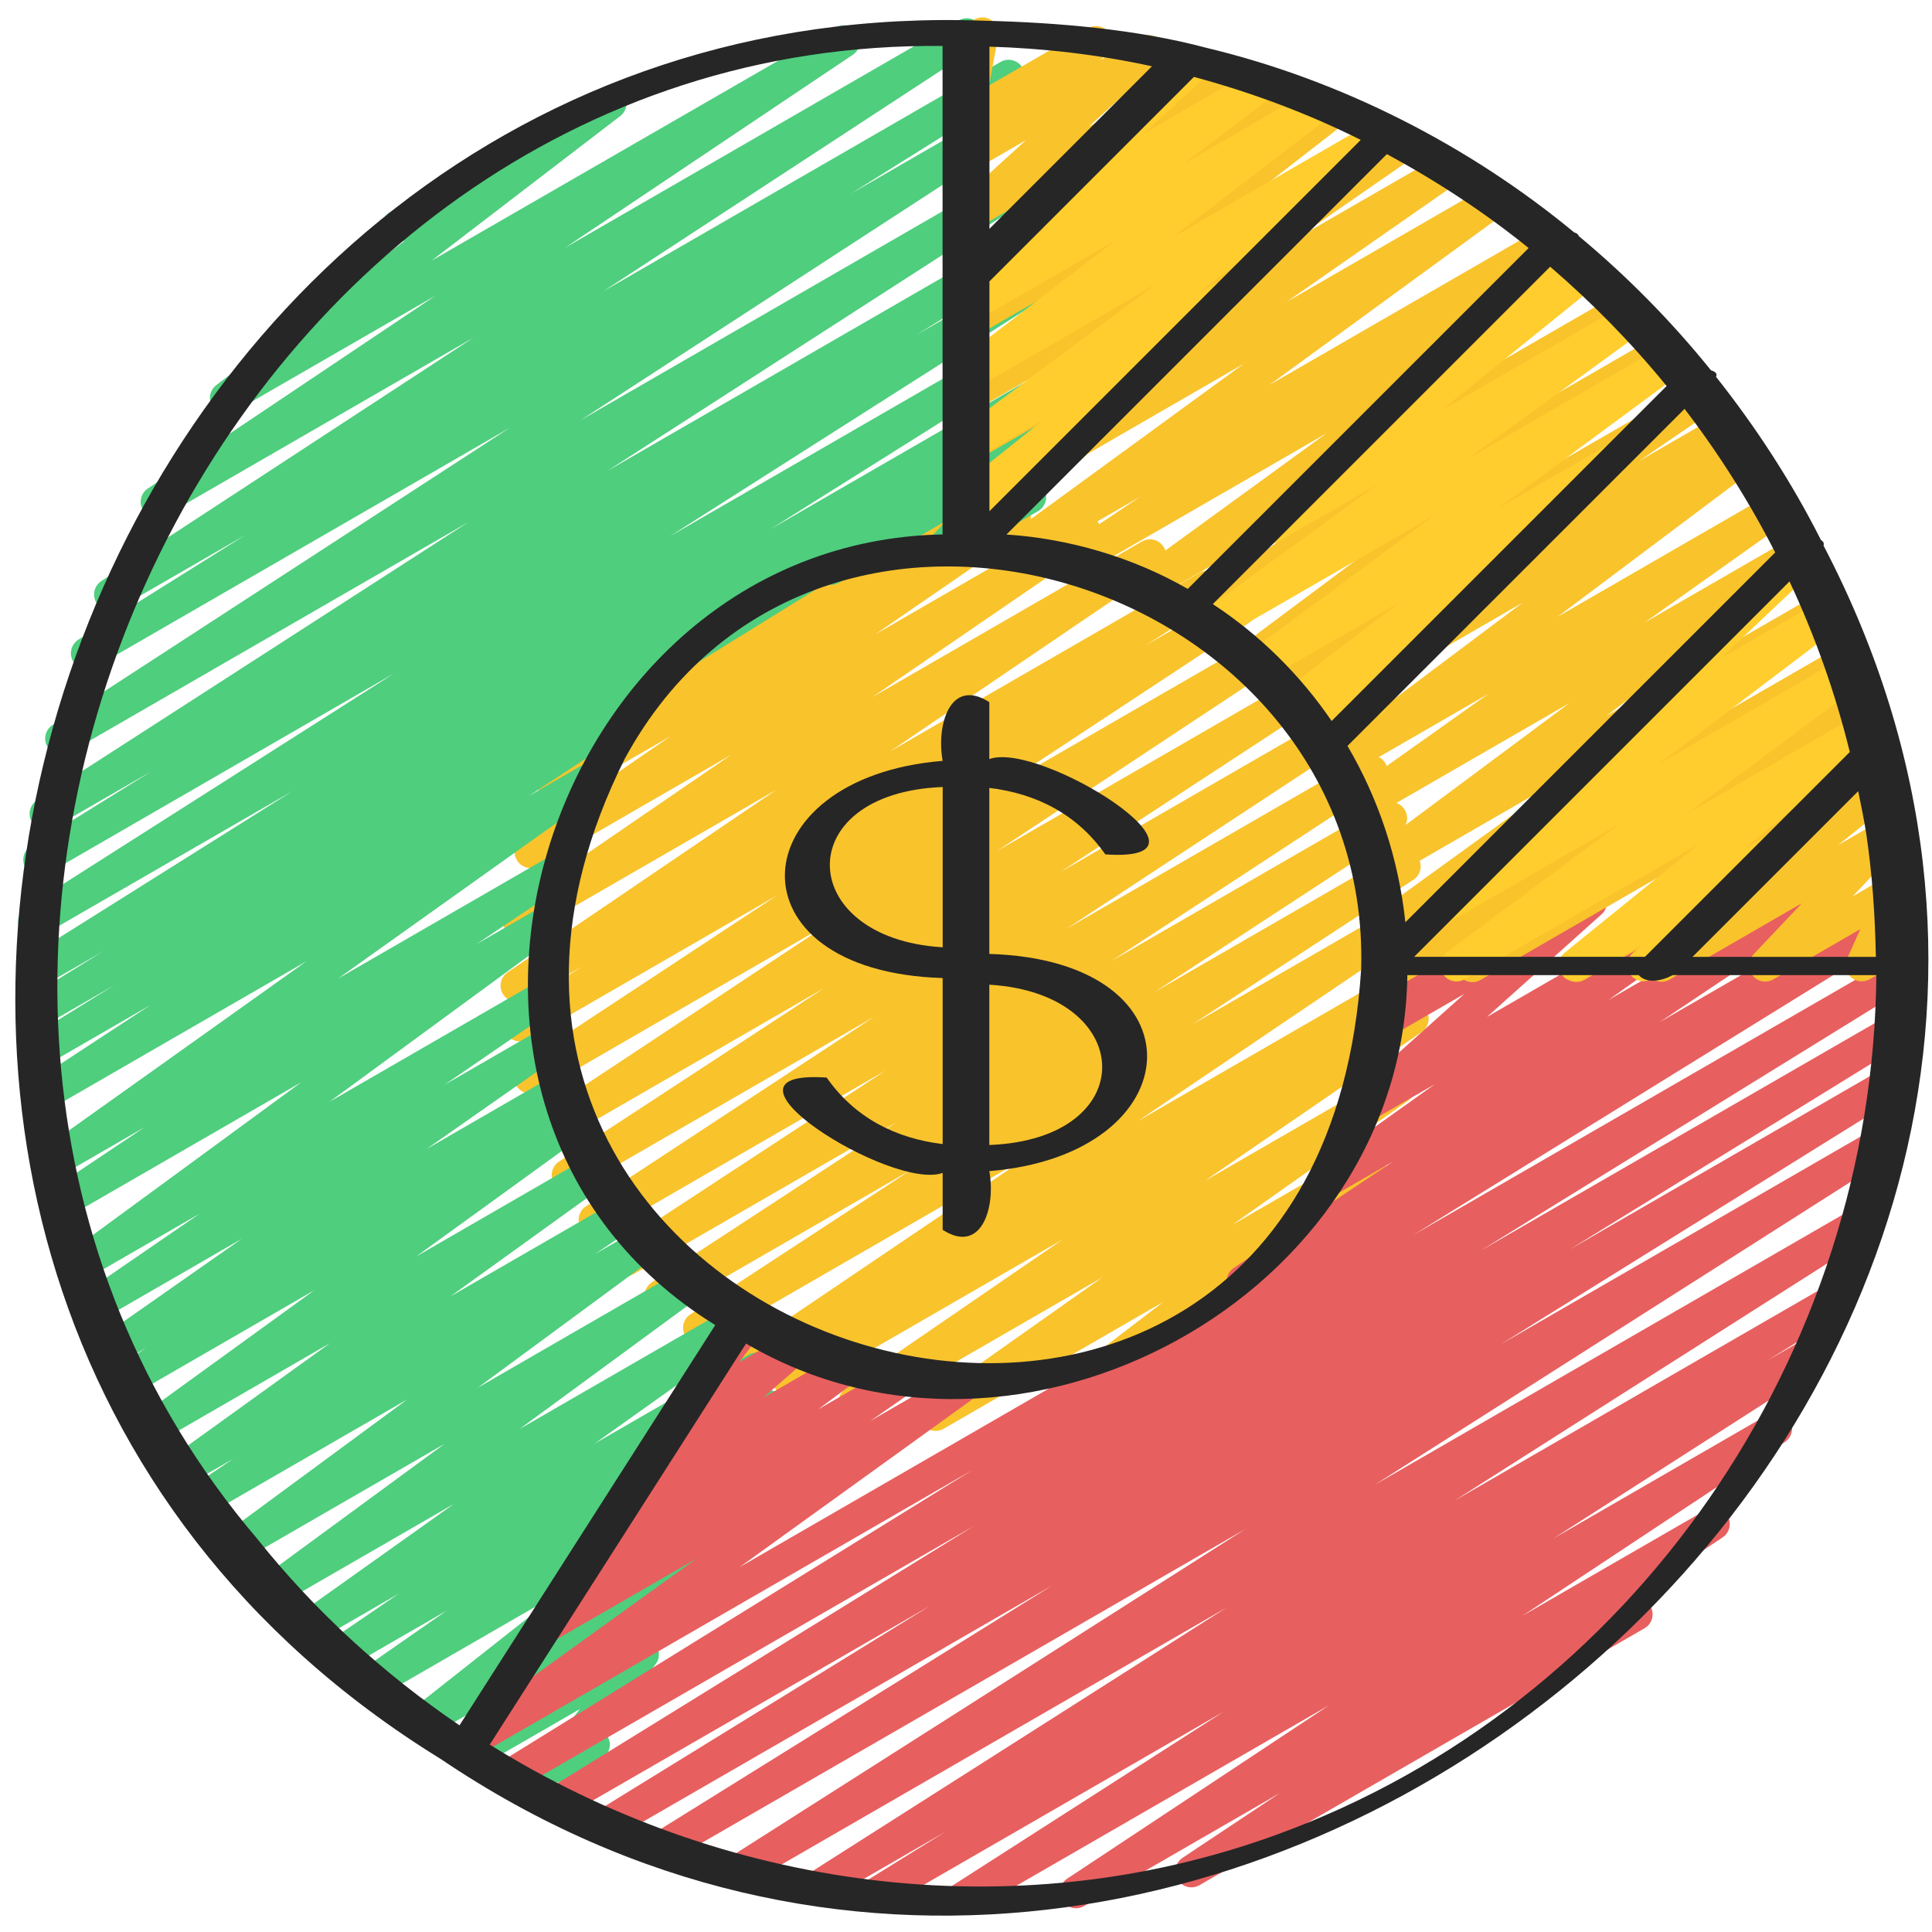
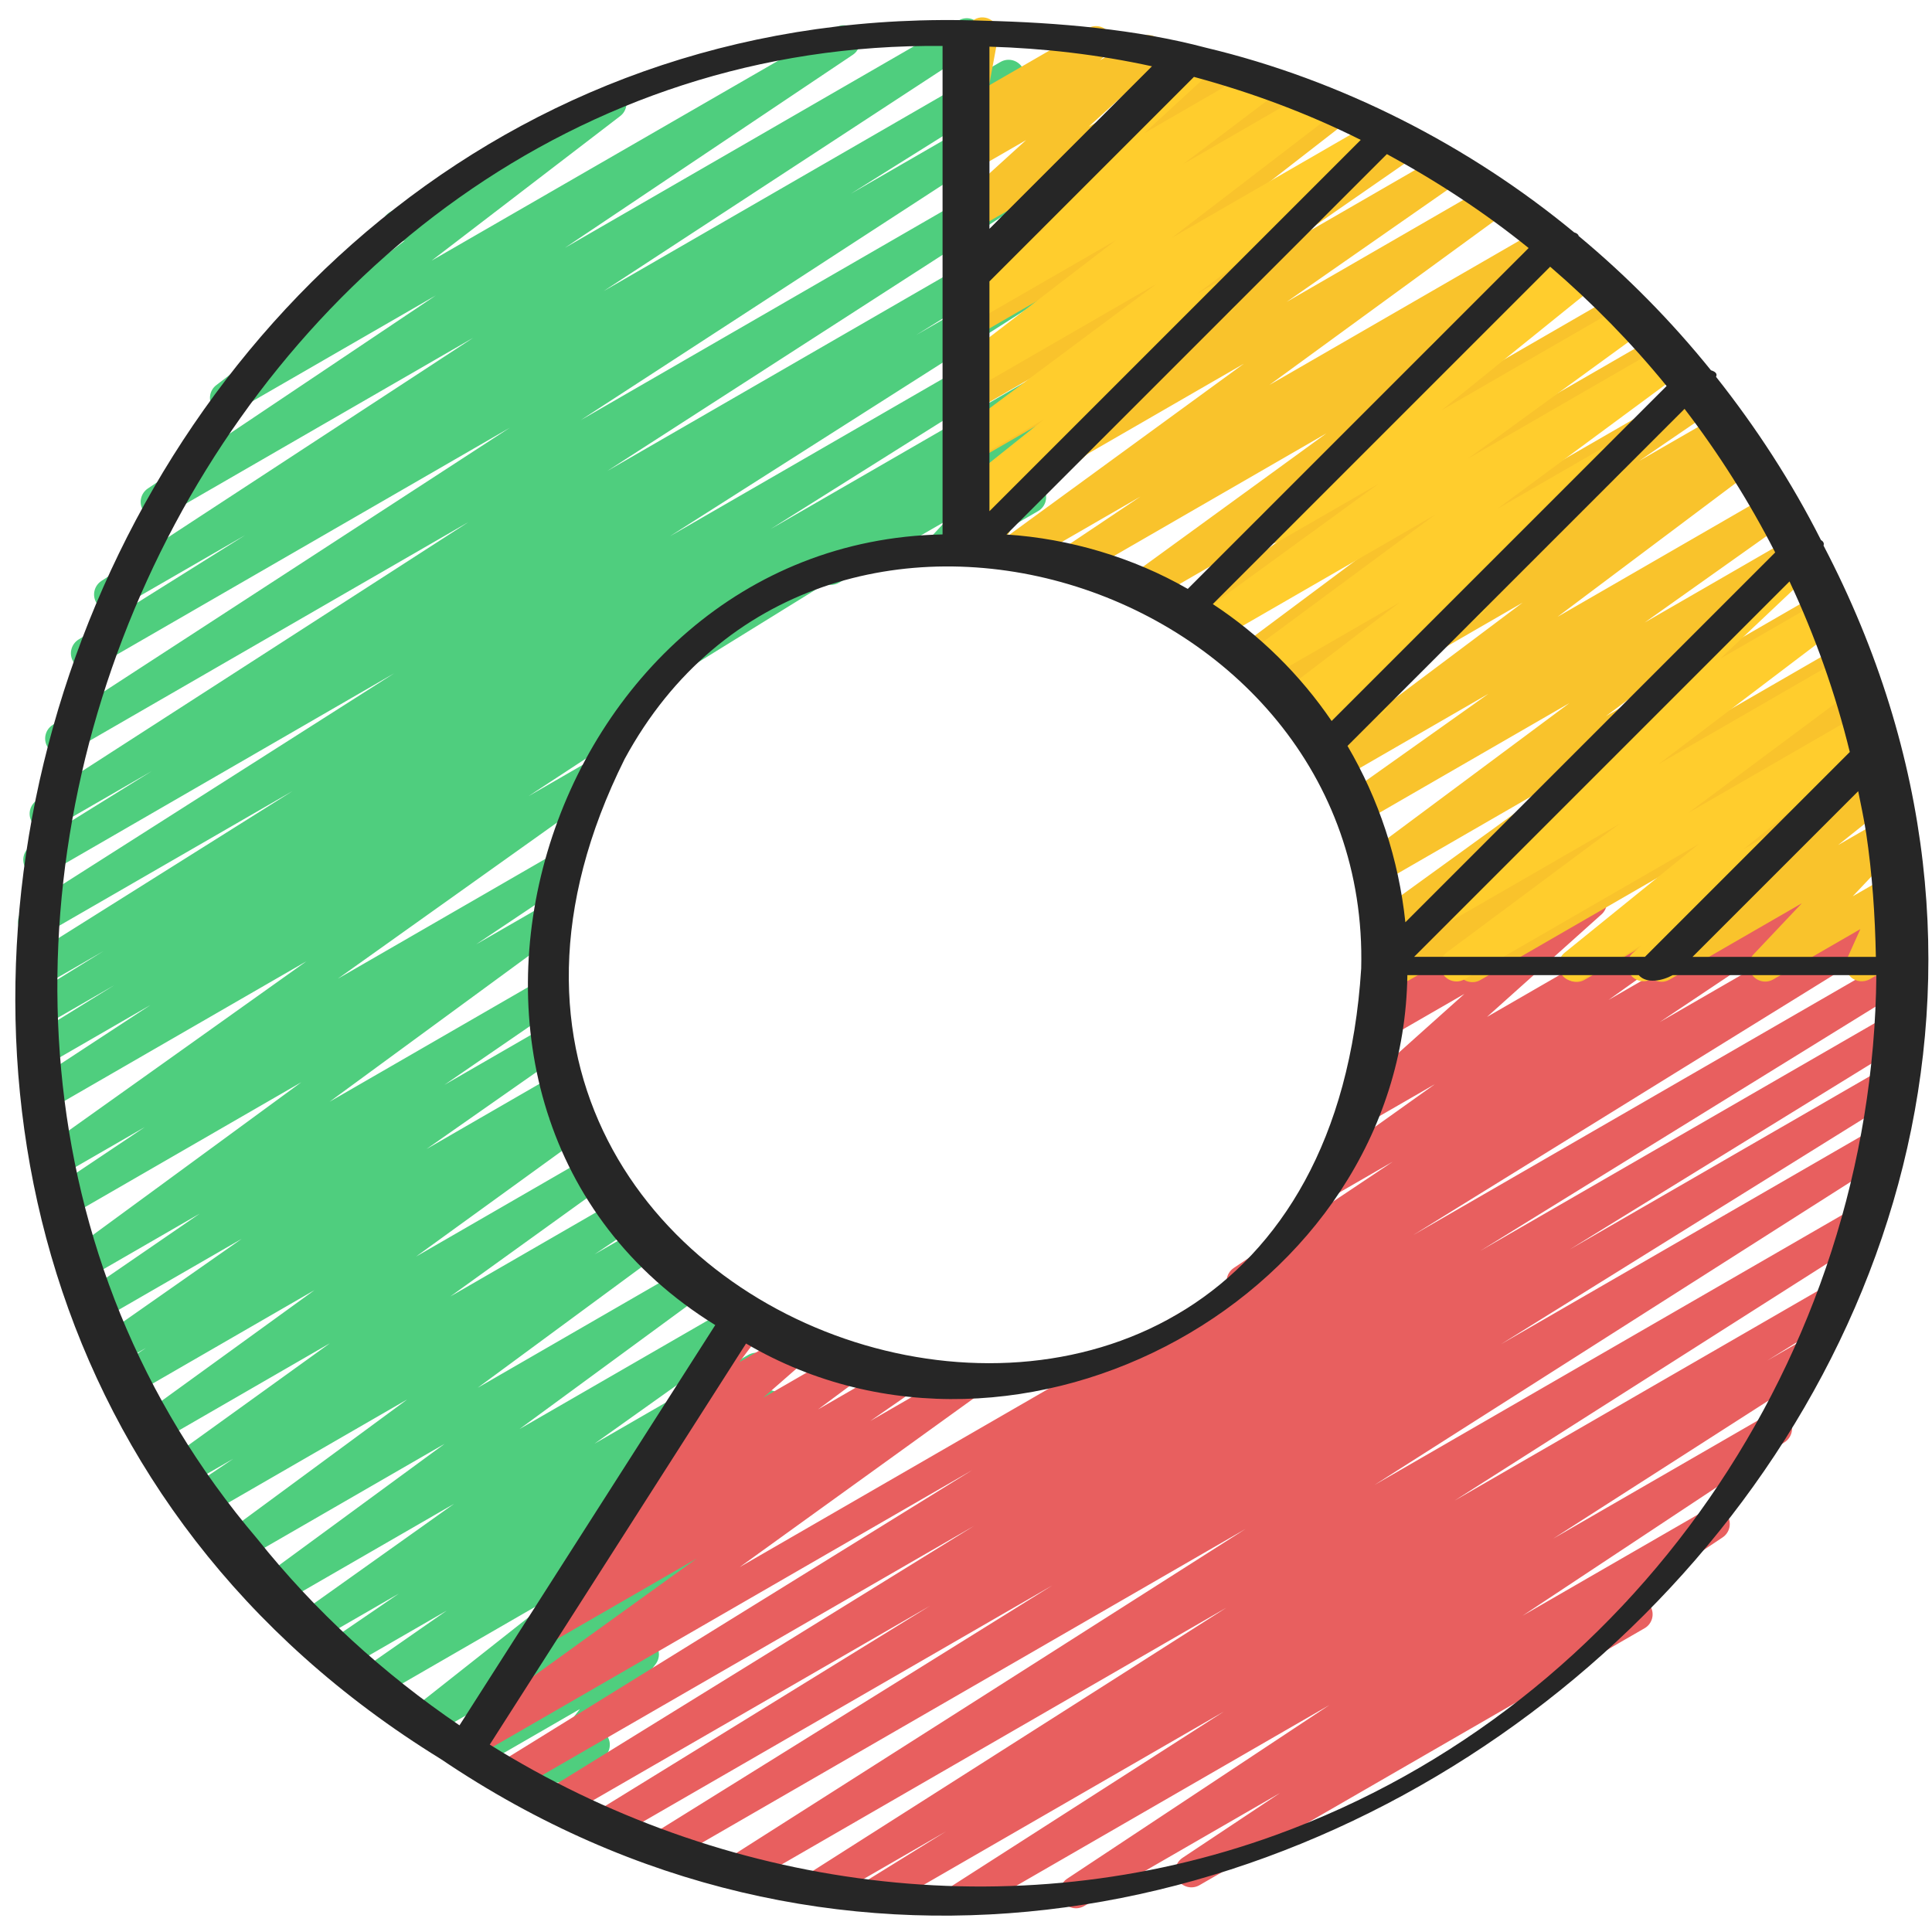
<svg xmlns="http://www.w3.org/2000/svg" id="Icons" viewBox="0 0 60 60">
-   <path d="m29.058 44.438c-.165 0-.326-.082-.421-.23-.145-.226-.086-.523.133-.678l5.468-3.863-7.444 4.298c-.232.136-.529.062-.673-.166s-.081-.527.14-.679l6.742-4.628-8.271 4.775c-.235.138-.535.06-.678-.173-.141-.232-.07-.535.159-.682l.271-.173-.851.491c-.232.136-.53.061-.674-.167-.143-.229-.079-.529.144-.68l8.815-5.96-9.955 5.747c-.236.137-.535.061-.676-.171-.142-.23-.074-.532.152-.68l6.883-4.503-7.557 4.362c-.235.137-.535.06-.676-.171-.142-.23-.074-.532.152-.681l7.606-4.974-8.163 4.713c-.235.137-.533.06-.676-.171-.142-.23-.074-.531.151-.68l8.352-5.473-8.791 5.075c-.234.137-.533.06-.676-.17-.142-.23-.075-.532.151-.681l8.951-5.886-9.262 5.347c-.235.137-.535.06-.676-.171-.142-.23-.074-.532.152-.68l8.25-5.398-8.372 4.834c-.235.136-.533.061-.675-.17-.143-.229-.076-.53.148-.68l9.085-6.011-9.08 5.242c-.235.135-.533.06-.676-.17-.142-.23-.075-.531.15-.68l7.944-5.237-7.736 4.467c-.235.139-.535.06-.678-.173-.141-.232-.07-.535.159-.682l2.207-1.407-1.79 1.033c-.233.137-.53.062-.674-.167-.143-.228-.08-.528.143-.68l8.352-5.673-7.762 4.481c-.232.137-.529.062-.673-.166s-.081-.527.141-.679l6.892-4.723-5.982 3.454c-.233.137-.529.062-.673-.166-.144-.227-.082-.526.14-.679l4.631-3.187-3.372 1.946c-.233.136-.529.062-.673-.166-.144-.227-.082-.526.14-.679l1.719-1.183-.132.075c-.227.131-.516.065-.664-.152-.147-.217-.102-.511.104-.673l2.74-2.155c-.099-.041-.186-.113-.242-.213-.139-.239-.057-.545.183-.683l4.537-2.62c.225-.133.516-.065.664.152.147.217.102.511-.104.673l-1.671 1.314 4.994-2.883c.234-.135.53-.062.673.166.144.227.082.526-.14.679l-1.716 1.182 3.396-1.961c.234-.136.53-.061.673.166.144.227.082.526-.14.679l-4.626 3.183 6.273-3.621c.235-.135.529-.061.673.166.144.228.081.527-.141.679l-6.893 4.723 8.377-4.836c.235-.135.531-.062.674.167.143.228.08.528-.143.68l-8.355 5.675 9.617-5.552c.237-.137.536-.059.678.173.141.232.07.535-.159.682l-2.2 1.402 2.692-1.554c.234-.136.532-.061.676.17.142.23.075.531-.15.68l-7.939 5.233 8.657-4.998c.233-.137.533-.062.675.17.143.229.076.53-.148.68l-9.088 6.013 9.701-5.601c.235-.137.534-.061.676.171.142.23.074.532-.152.68l-8.249 5.397 8.628-4.981c.236-.136.533-.059.676.17.142.23.075.532-.151.681l-8.949 5.885 9.212-5.318c.235-.138.533-.06.676.171.142.23.074.531-.151.68l-8.357 5.477 8.439-4.872c.235-.138.535-.06.676.171.142.23.074.532-.152.681l-7.612 4.978 7.509-4.335c.235-.137.534-.06.676.171s.074.532-.152.68l-6.874 4.497 6.607-3.814c.234-.135.531-.06.674.167.143.229.079.529-.144.68l-8.818 5.962 8.367-4.83c.237-.136.536-.059.678.173.141.232.07.535-.159.682l-.504.321c.212-.068.446.016.57.211.144.228.081.527-.14.679l-6.745 4.629 5.798-3.347c.229-.135.527-.062.671.163.145.226.086.523-.133.678l-5.469 3.863 4.019-2.319c.227-.135.52-.063.666.155s.098.514-.112.675l-3.761 2.879 1.203-.694c.238-.139.545-.058.683.183.139.239.057.545-.183.683l-7.868 4.543c-.229.133-.521.063-.666-.155-.146-.219-.098-.514.112-.675l3.763-2.88-6.821 3.938c-.078.046-.165.067-.25.067z" fill="#f9c32c" />
  <path d="m25.805 18.163c-.172 0-.341-.09-.433-.25-.139-.239-.057-.545.183-.683l6.18-3.568c.212-.125.486-.073.641.121.154.193.145.47-.023.651l-.483.521c.207-.047.438.039.551.236.139.239.057.545-.183.683l-2.688 1.553c-.213.125-.486.074-.641-.121-.154-.193-.145-.47.023-.651l.438-.472-3.313 1.913c-.079.046-.165.067-.25.067z" fill="#4fce7e" />
  <path d="m17.264 55.356c-.141 0-.278-.06-.377-.171-.157-.18-.165-.446-.019-.635l1.141-1.474-3.13 1.807c-.222.13-.508.067-.659-.145-.148-.212-.111-.502.086-.669l2.579-2.19-3.568 2.06c-.226.131-.517.065-.664-.152-.146-.217-.102-.511.104-.673l4.628-3.654-5.64 3.256c-.229.135-.528.062-.672-.165-.144-.226-.084-.524.136-.678l2.669-1.857-3.147 1.816c-.232.137-.529.062-.673-.166s-.081-.527.141-.68l2.187-1.495-2.562 1.479c-.229.133-.526.062-.671-.162-.145-.225-.087-.523.131-.678l4.818-3.428-5.382 3.106c-.227.135-.523.064-.669-.159-.145-.223-.091-.52.123-.677l5.634-4.133-6.244 3.604c-.227.135-.523.064-.668-.159-.146-.222-.092-.519.121-.676l5.633-4.149-6.16 3.556c-.235.136-.531.061-.674-.168s-.079-.528.145-.68l1.285-.865-1.368.789c-.229.134-.525.062-.67-.161-.145-.224-.089-.521.128-.677l4.912-3.539-5.204 3.005c-.229.133-.524.062-.67-.16-.145-.224-.089-.521.127-.678l5.266-3.815-5.507 3.18c-.236.135-.532.061-.675-.169-.143-.229-.077-.529.147-.68l.801-.535-.723.417c-.23.135-.528.062-.672-.164s-.084-.524.135-.678l4.233-2.964-4.26 2.459c-.232.136-.529.062-.673-.166-.144-.227-.082-.526.14-.679l3.49-2.397-3.416 1.972c-.228.136-.522.064-.669-.159-.145-.223-.091-.52.123-.677l7.118-5.217-7.149 4.127c-.236.135-.532.06-.675-.168-.143-.229-.077-.53.146-.68l2.815-1.885-2.58 1.489c-.23.134-.526.062-.671-.162-.144-.225-.087-.522.131-.678l8.14-5.798-7.957 4.593c-.235.136-.533.06-.676-.171-.142-.23-.074-.531.151-.68l3.642-2.386-3.273 1.89c-.238.138-.54.059-.679-.176-.141-.234-.066-.538.166-.682l2.657-1.644-2.229 1.286c-.238.137-.54.058-.68-.176-.14-.235-.065-.539.167-.683l2.412-1.49-1.934 1.116c-.236.138-.538.061-.679-.175-.141-.233-.068-.536.163-.682l8.322-5.229-7.779 4.49c-.235.138-.536.06-.678-.173-.141-.233-.07-.535.159-.682l11.453-7.291-10.771 6.225c-.237.138-.539.059-.679-.176-.141-.234-.066-.538.165-.682l3.76-2.332-3.048 1.76c-.235.137-.535.061-.677-.172-.142-.231-.072-.534.156-.681l13.399-8.638-12.396 7.156c-.234.136-.535.061-.676-.171-.143-.231-.074-.533.153-.681l14.204-9.234-12.881 7.437c-.235.138-.538.06-.679-.175-.141-.233-.067-.537.163-.682l5.178-3.244-3.943 2.276c-.235.137-.534.061-.676-.171-.142-.23-.074-.532.152-.681l11.547-7.552-9.575 5.528c-.235.136-.532.061-.675-.168s-.077-.53.146-.68l8.944-5.996-6.264 3.615c-.226.133-.52.064-.666-.155s-.098-.514.112-.674l5.861-4.493c-.23.108-.516.025-.646-.202-.139-.239-.057-.545.183-.683l6.591-3.806c.226-.133.52-.063.666.155s.098.514-.112.674l-5.855 4.488 12.552-7.241c.233-.137.531-.061.675.168.143.229.077.53-.146.68l-8.939 5.994 12.227-7.061c.235-.137.534-.06.676.171s.074.532-.152.68l-11.551 7.555 12.325-7.116c.237-.137.538-.059.679.175s.067.537-.163.682l-5.165 3.236 5.298-3.059c.235-.137.534-.061.676.171.143.231.074.533-.153.681l-14.212 9.24 13.692-7.905c.235-.137.536-.061.677.172.142.231.072.534-.156.681l-13.386 8.629 12.867-7.429c.236-.138.538-.059.679.176s.066.538-.165.682l-3.788 2.349 3.276-1.891c.236-.136.537-.059.678.173.141.233.07.535-.159.682l-11.451 7.29 10.935-6.312c.237-.137.538-.06.679.175.141.233.068.536-.163.682l-8.32 5.229 7.808-4.508c.236-.139.538-.06.68.176.14.235.065.539-.167.683l-2.421 1.495 1.909-1.102c.237-.138.539-.059.679.176.141.234.066.538-.166.682l-12.126 7.498c.037.033.07.071.098.116.142.23.074.531-.151.68l-3.656 2.396 1.677-.968c.229-.136.524-.063.671.162.144.225.087.522-.131.678l-8.138 5.797 6.579-3.798c.234-.137.531-.061.675.168.143.229.077.53-.146.68l-2.813 1.883 2.02-1.165c.229-.134.523-.063.669.159.145.223.091.52-.123.677l-7.119 5.218 6.523-3.766c.234-.136.53-.061.673.166.144.227.082.526-.14.679l-3.489 2.396 3.136-1.81c.232-.136.529-.062.672.164.144.226.084.524-.135.678l-4.229 2.961 4.037-2.331c.234-.137.531-.062.675.169.143.229.077.529-.147.68l-.8.534.632-.364c.229-.135.524-.062.67.16.145.224.089.521-.127.678l-5.267 3.815 5.438-3.14c.229-.136.524-.063.67.161.145.224.089.521-.128.677l-4.914 3.54 5.242-3.026c.233-.138.531-.061.674.168s.079.528-.145.68l-1.289.868 1.454-.839c.229-.134.523-.062.668.159.146.222.092.519-.121.676l-5.632 4.149 6.386-3.687c.229-.133.524-.063.669.159s.091.52-.123.677l-5.635 4.134 6.604-3.812c.229-.136.525-.062.671.162.145.225.087.523-.131.678l-4.814 3.426 4.774-2.757c.235-.135.529-.061.673.166.144.228.081.527-.141.68l-2.191 1.499 2.045-1.181c.232-.136.528-.062.672.165.144.226.084.524-.136.678l-2.665 1.855 1.368-.79c.225-.133.516-.066.664.152.146.217.102.511-.104.673l-4.626 3.652 2.379-1.373c.22-.131.508-.069.659.145.148.212.111.502-.086.669l-2.577 2.189.542-.312c.207-.12.469-.075.627.104.157.18.165.446.019.635l-1.624 2.1c.054.039.101.091.136.152.139.239.057.545-.183.683l-1.17.676c-.078.046-.164.067-.25.067z" fill="#4fce7e" />
  <path d="m29.869 59.467c-.169 0-.333-.086-.427-.24-.142-.231-.071-.534.157-.681l8.408-5.391-10.586 6.111c-.238.138-.54.059-.679-.176-.141-.234-.066-.538.165-.682l2.472-1.531-3.733 2.155c-.235.138-.536.06-.678-.173-.141-.233-.07-.535.159-.682l12.96-8.249-14.902 8.604c-.235.138-.536.06-.678-.173-.141-.233-.07-.535.159-.682l16.018-10.196-17.904 10.337c-.238.138-.539.059-.679-.176-.141-.233-.067-.537.165-.682l12.415-7.724-13.676 7.896c-.238.138-.54.059-.68-.177-.14-.234-.065-.538.167-.682l10.397-6.406-11.393 6.577c-.237.137-.539.058-.68-.176-.14-.235-.065-.538.167-.683l13.267-8.197-14.287 8.248c-.238.137-.54.058-.679-.176-.141-.234-.066-.538.166-.682l14.746-9.124-15.283 8.823c-.229.135-.525.062-.67-.161s-.089-.521.128-.677l7.267-5.239-4.515 2.605c-.229.135-.529.062-.672-.165-.144-.227-.083-.525.137-.679l1.646-1.142c-.17.021-.367-.06-.475-.223-.146-.222-.093-.518.12-.676l1.652-1.229c-.155 0-.308-.074-.404-.209-.15-.209-.116-.498.077-.667l1.777-1.556c-.105-.021-.205-.074-.281-.16-.157-.178-.167-.442-.024-.633l1.552-2.055c-.091-.227-.003-.491.214-.617l.536-.311c.207-.121.467-.077.625.102.158.178.168.442.025.633l-.669.885 1.471-.849c.221-.128.507-.068.656.142.15.209.116.498-.077.667l-1.306 1.143 2.339-1.35c.229-.133.523-.062.668.158.146.222.093.518-.12.676l-1.184.88 2.318-1.338c.233-.136.528-.063.672.165.144.227.083.525-.137.679l-1.231.854 2.668-1.54c.228-.136.524-.063.67.161.145.224.089.521-.128.677l-7.267 5.24 35.15-20.294c.237-.139.539-.06.679.176.141.234.066.538-.166.682l-14.756 9.13 14.834-8.563c.236-.139.538-.06.68.176.14.235.065.538-.167.683l-13.253 8.188 12.672-7.315c.236-.139.538-.06.68.177.14.234.065.538-.167.682l-10.412 6.415 9.744-5.625c.236-.138.538-.059.679.176.141.233.067.537-.165.682l-12.392 7.709 11.581-6.687c.237-.136.538-.059.678.173.141.233.07.535-.159.682l-16.027 10.203 14.931-8.62c.237-.137.538-.059.678.173.141.233.07.535-.159.682l-12.957 8.247 11.651-6.727c.237-.139.539-.06.679.176.141.234.066.538-.165.682l-2.462 1.525 1.25-.722c.237-.137.536-.059.677.173.142.231.071.534-.157.681l-8.414 5.395 6.667-3.849c.234-.137.533-.062.675.17.143.229.076.53-.148.68l-8.146 5.394 5.685-3.281c.234-.137.531-.062.675.169.143.229.077.53-.148.68l-3.036 2.02.113-.065c.238-.139.545-.058.683.183.139.239.057.545-.183.683l-13.822 7.979c-.235.135-.532.06-.675-.169s-.077-.53.148-.68l3.03-2.015-6.086 3.513c-.236.136-.534.062-.675-.17-.143-.229-.076-.53.148-.68l8.144-5.393-11.166 6.446c-.079.046-.165.067-.25.067z" fill="#e85f5f" />
  <path d="m38.594 40.294c-.167 0-.33-.084-.425-.236-.143-.229-.077-.529.146-.68l4.947-3.306-1.84 1.062c-.23.134-.526.062-.671-.162-.144-.225-.087-.522.131-.678l3.683-2.626-2.061 1.189c-.218.13-.503.07-.655-.14-.15-.207-.119-.494.071-.665l3.558-3.186-2.318 1.338c-.218.127-.499.07-.651-.134-.151-.204-.126-.488.059-.663l.854-.806-.152.088c-.201.116-.457.079-.615-.092-.159-.17-.18-.427-.05-.62l.825-1.225c-.018-.021-.033-.044-.047-.068-.139-.239-.057-.545.183-.683l.704-.406c.199-.119.456-.08.615.092.159.17.18.427.05.62l-.293.436 1.992-1.15c.218-.128.499-.07.651.134.151.204.126.488-.059.663l-.855.806 2.782-1.605c.221-.128.504-.069.655.14.15.207.119.494-.071.665l-3.558 3.186 6.92-3.995c.228-.135.525-.063.671.162.144.225.087.522-.131.678l-3.685 2.627 6.011-3.47c.233-.138.531-.062.675.169.143.229.077.529-.146.68l-4.953 3.311 6.412-3.702c.238-.139.545-.057.683.183.139.239.057.545-.183.683l-19.609 11.321c-.079.046-.165.067-.25.067z" fill="#e85f5f" />
  <path d="m43.521 30.498c-.166 0-.328-.083-.423-.233-.144-.228-.081-.527.141-.679l3.166-2.171-3.185 1.839c-.229.134-.525.062-.67-.161s-.089-.521.127-.677l5.918-4.284-5.676 3.276c-.228.135-.521.063-.668-.158-.146-.221-.093-.518.119-.676l6.37-4.739-6.417 3.704c-.229.135-.525.062-.671-.163-.145-.225-.086-.522.132-.678l4.443-3.153-4.555 2.63c-.229.133-.521.064-.667-.157s-.095-.517.117-.676l6.164-4.626-6.658 3.844c-.236.135-.532.061-.675-.169-.143-.229-.077-.53.148-.68l.06-.04-.179.103c-.232.136-.529.062-.673-.166s-.081-.528.141-.68l2.314-1.581-2.661 1.536c-.227.135-.521.063-.668-.157-.145-.222-.093-.518.119-.676l6.037-4.502-7.062 4.077c-.228.135-.523.063-.669-.16s-.091-.52.124-.677l5.64-4.11-6.854 3.957c-.229.134-.525.062-.669-.16-.146-.223-.09-.521.125-.677l5.967-4.34-7.593 4.383c-.235.135-.532.06-.675-.168-.143-.229-.077-.53.146-.68l2.347-1.572-3.603 2.08c-.228.135-.523.064-.669-.16-.146-.223-.091-.52.124-.677l7.356-5.367-8.349 4.82c-.232.136-.528.062-.672-.164-.144-.227-.084-.525.136-.679l5.358-3.734-4.822 2.784c-.23.137-.528.062-.672-.165s-.083-.525.137-.679l3.674-2.546-3.139 1.812c-.226.133-.518.064-.665-.153-.146-.219-.1-.513.108-.674l5.703-4.43-5.146 2.971c-.233.137-.528.062-.672-.165s-.083-.525.137-.679l.433-.3c-.201.064-.428-.009-.557-.189-.148-.212-.111-.502.086-.669l3.676-3.119-3.103 1.791c-.218.13-.502.069-.654-.138-.15-.206-.121-.493.068-.665l2.175-1.976-1.589.917c-.22.13-.506.069-.656-.142-.149-.209-.117-.497.076-.667l.38-.334c-.115.016-.237-.019-.339-.089-.159-.112-.238-.308-.202-.5l.324-1.746c-.108-.038-.204-.114-.266-.222-.139-.239-.057-.545.183-.683l.481-.278c.168-.099.378-.088.539.024.159.112.238.308.202.5l-.282 1.521 3.072-1.774c.221-.129.507-.068.656.142.149.209.117.497-.076.667l-.212.186 1.244-.718c.22-.127.502-.068.654.138.15.206.121.493-.068.665l-2.175 1.976 3.867-2.232c.224-.13.51-.067.659.145.148.212.111.502-.086.669l-3.677 3.12 5.462-3.153c.229-.135.528-.062.672.165s.083.525-.137.679l-.313.217.985-.568c.227-.134.518-.064.665.153.146.219.1.513-.108.674l-5.704 4.431 7.305-4.217c.233-.136.528-.062.672.165s.083.525-.137.679l-3.668 2.542 4.51-2.604c.229-.135.529-.062.672.164.144.227.084.525-.136.679l-5.359 3.735 6.278-3.625c.229-.133.523-.063.669.16s.091.52-.124.677l-7.356 5.366 8.524-4.921c.234-.137.531-.061.675.168.143.229.077.53-.146.68l-2.354 1.577 2.788-1.609c.228-.135.524-.062.669.16.146.223.09.521-.125.677l-5.962 4.337 6.771-3.909c.229-.134.523-.062.669.16s.091.52-.124.677l-5.641 4.111 6.312-3.644c.229-.133.522-.062.668.157.146.222.093.518-.119.676l-6.038 4.503 6.7-3.868c.234-.135.529-.061.673.166.144.228.081.528-.141.68l-2.316 1.582 2.508-1.447c.234-.137.531-.062.675.169.143.229.077.53-.148.68l-.058.039.099-.057c.226-.134.521-.065.667.157.146.221.095.517-.117.676l-6.163 4.625 6.612-3.817c.23-.136.526-.062.671.163s.086.522-.132.678l-4.444 3.153 4.613-2.663c.229-.133.522-.062.668.158s.093.518-.119.676l-6.37 4.739 6.625-3.824c.228-.135.524-.063.67.161.145.223.089.521-.127.677l-5.918 4.284 6.002-3.465c.234-.136.53-.062.673.166.144.228.081.527-.141.679l-3.166 2.17 3.039-1.754c.235-.136.53-.061.673.166.144.228.081.528-.141.68l-1.111.759.885-.511c.227-.133.519-.064.664.153.147.218.101.512-.106.673l-3.49 2.728 3.295-1.901c.225-.133.515-.065.663.15.147.217.104.51-.101.673l-1.672 1.336 1.341-.773c.213-.125.488-.073.643.123.153.194.142.473-.029.653l-1.502 1.589 1.079-.623c.188-.109.424-.084.585.062s.21.378.121.576l-.436.968c.195-.036.408.057.517.243.138.239.056.545-.184.684l-1.151.664c-.189.105-.426.082-.585-.062-.161-.146-.21-.378-.121-.576l.413-.918-2.705 1.562c-.213.125-.488.073-.643-.123-.153-.194-.142-.473.029-.653l1.502-1.589-4.107 2.371c-.227.132-.516.065-.663-.15-.147-.217-.104-.51.101-.673l1.67-1.334-3.746 2.162c-.226.133-.519.064-.664-.153-.147-.218-.101-.512.106-.673l3.49-2.729-6.167 3.561c-.232.137-.529.062-.673-.166s-.081-.528.141-.68l1.113-.76-2.788 1.609c-.079.046-.165.067-.25.067z" fill="#f9c32c" />
  <g fill="#ffcd2d">
    <path d="m45.231 30.479c-.163 0-.322-.08-.418-.226-.146-.221-.093-.518.119-.676l5.371-3.997-5.201 3.002c-.228.133-.521.063-.667-.156-.146-.22-.096-.516.115-.675l5.637-4.275c-.207.097-.465.035-.607-.156-.151-.203-.126-.488.058-.662l5.105-4.822c-.028-.196.063-.399.245-.505l.791-.456c.219-.126.5-.068.651.135.151.204.126.488-.058.662l-2.947 2.784 3.15-1.818c.226-.134.519-.064.667.156.146.22.096.516-.115.675l-5.62 4.263 5.734-3.311c.229-.133.522-.062.668.158s.093.518-.119.676l-5.369 3.996 5.339-3.082c.225-.133.514-.066.662.149.147.215.105.508-.098.672l-4.171 3.378.708-.408c.223-.131.507-.067.656.142.149.208.117.497-.076.667l-2.736 2.404c.051.21-.04.437-.236.55l-1.181.682c-.219.131-.507.068-.656-.142-.149-.208-.117-.497.076-.667l.279-.245-1.831 1.057c-.225.132-.514.066-.662-.149-.147-.215-.105-.508.098-.672l4.169-3.377-7.28 4.203c-.078.046-.165.067-.25.067z" />
    <path d="m40.835 23.288c-.157 0-.312-.074-.409-.212-.148-.212-.111-.502.086-.67l.641-.542-.737.425c-.228.133-.521.063-.666-.155-.146-.22-.097-.515.112-.675l3.606-2.751-4.139 2.39c-.228.135-.522.063-.668-.158-.146-.223-.093-.519.121-.677l5.789-4.278-6.718 3.878c-.23.134-.525.062-.669-.16-.146-.223-.09-.521.125-.677l5.509-4.005-3.107 1.793c-.224.132-.514.066-.662-.149-.147-.216-.105-.508.098-.672l5.569-4.498c-.112-.026-.215-.093-.286-.191-.15-.208-.12-.495.07-.666l2.621-2.354c-.022-.192.068-.389.247-.492l.886-.511c.225-.126.506-.066.654.14.15.208.12.495-.07.666l-.107.097.342-.197c.224-.132.514-.066.662.149.147.216.105.508-.098.672l-4.879 3.94 5.791-3.343c.229-.135.524-.062.669.16.146.223.09.521-.125.677l-5.506 4.003 6.148-3.549c.229-.134.523-.062.668.158.146.223.093.519-.121.677l-5.783 4.273 3.227-1.862c.227-.135.52-.063.666.155.146.22.097.515-.112.675l-4.449 3.394c.115.027.223.096.296.199.148.212.111.502-.086.67l-2.956 2.504c.11.233.024.515-.202.646l-1.797 1.038c-.078.046-.164.067-.25.067z" />
    <path d="m30.03 17.303c-.155 0-.307-.072-.404-.206-.15-.206-.121-.493.069-.665l.399-.36c-.184.024-.369-.054-.479-.214-.147-.217-.104-.51.101-.673l2.711-2.165-2.15 1.241c-.228.135-.521.063-.668-.158-.146-.221-.093-.518.119-.676l6.187-4.609-5.64 3.256c-.227.133-.519.065-.666-.155-.146-.219-.098-.514.111-.674l4.938-3.787-4.385 2.53c-.228.132-.521.063-.667-.156s-.096-.516.115-.675l2.838-2.147-.454.262c-.217.13-.501.07-.653-.137-.15-.205-.123-.491.065-.664l4.153-3.816c-.051-.21.04-.437.236-.55l1.026-.593c.22-.128.502-.07.653.137.15.205.123.491-.065.664l-1.984 1.823 3.49-2.015c.227-.134.521-.064.667.156s.096.516-.115.675l-2.842 2.15 4.03-2.326c.227-.134.519-.065.666.155.146.219.098.514-.111.674l-4.934 3.784 6.436-3.715c.229-.133.522-.062.668.158s.093.518-.119.676l-6.189 4.611.493-.284c.226-.134.515-.064.663.15.147.217.104.51-.101.673l-4.161 3.323c.049.031.092.072.128.122.15.207.121.493-.069.665l-2.735 2.471c.022.192-.068.389-.247.491l-.873.505c-.078.046-.164.067-.25.067z" />
  </g>
  <path d="m48.887 7.217c-3.254-2.689-7.233-4.734-11.434-5.735-2.153-.573-4.611-.784-6.884-.838-28.788-1.078-41.818 38.614-16.882 53.983 24.12 16.293 56.658-11.41 42.945-37.683.026-.08-.014-.133-.081-.174-.909-1.799-2.009-3.491-3.258-5.068.054-.104-.039-.167-.157-.202-1.226-1.521-2.602-2.918-4.11-4.172-.008-.053-.065-.088-.138-.111zm3.429 5.481c1.069 1.396 2.011 2.888 2.814 4.459-3.828 3.828-7.657 7.657-11.485 11.485-.208-1.966-.829-3.828-1.797-5.477l10.468-10.468zm5.638 13.165c.191 1.277.278 2.563.303 3.853h-5.694l5.145-5.145c.085.43.18.857.245 1.292zm-6.171 3.155-.697.697h-7.169c3.886-3.886 7.772-7.772 11.658-11.658.792 1.691 1.423 3.463 1.872 5.297-1.888 1.888-3.776 3.776-5.664 5.664zm-9.51 1.062c-1.35 21.286-32.139 12.064-22.873-6.511 5.969-11.009 23.188-5.623 22.873 6.511zm-5.386-11.791c-1.696-.976-3.677-1.562-5.63-1.689 3.938-3.938 7.876-7.876 11.814-11.814 1.555.842 3.034 1.81 4.402 2.917zm5.372-13.944-11.531 11.531v-7.137c2.117-2.117 4.234-4.234 6.351-6.351 1.8.487 3.537 1.135 5.18 1.957zm-6.483-2.287-5.048 5.048v-5.657c1.679.05 3.367.243 5.048.61zm-27.789 45.729c-14.721-17.303-1.498-46.603 21.285-46.359v15.169c-12.486.25-17.889 17.87-7.059 24.554-2.648 4.144-5.296 8.287-7.943 12.431-2.348-1.594-4.48-3.534-6.283-5.795zm31.625 9.204c-8.188 2.966-17.22 1.67-24.402-2.811 2.653-4.152 5.306-8.303 7.959-12.455 8.508 4.997 20.4-1.486 20.538-11.441h7.186c.246.281.744.171 1.052 0h6.327c-.108 11.776-7.518 22.67-18.66 26.707zm12.147-45.004-10.404 10.404c-.974-1.428-2.22-2.665-3.69-3.631 3.493-3.492 6.985-6.985 10.477-10.477 1.311 1.128 2.524 2.364 3.616 3.705z" fill="#262626" />
-   <path d="m34.327 26.534c4.022.274-2.032-3.538-3.603-2.96v-1.768c-1.207-.777-1.655.697-1.449 1.823-6.323.517-6.74 6.542 0 6.745v5.156c-1.461-.177-2.722-.813-3.603-2.065-4.022-.274 2.032 3.538 3.603 2.96v1.768c1.207.777 1.655-.696 1.449-1.823 6.323-.517 6.74-6.542 0-6.745v-5.156c1.461.177 2.722.813 3.603 2.065zm-3.585 4.048c4.563.282 4.742 4.794-.018 4.977v-4.98c.006.001.012.002.018.003zm-1.484-1.164c-4.562-.283-4.742-4.794.018-4.977v4.98c-.006 0-.012-.002-.018-.003z" fill="#262626" />
</svg>